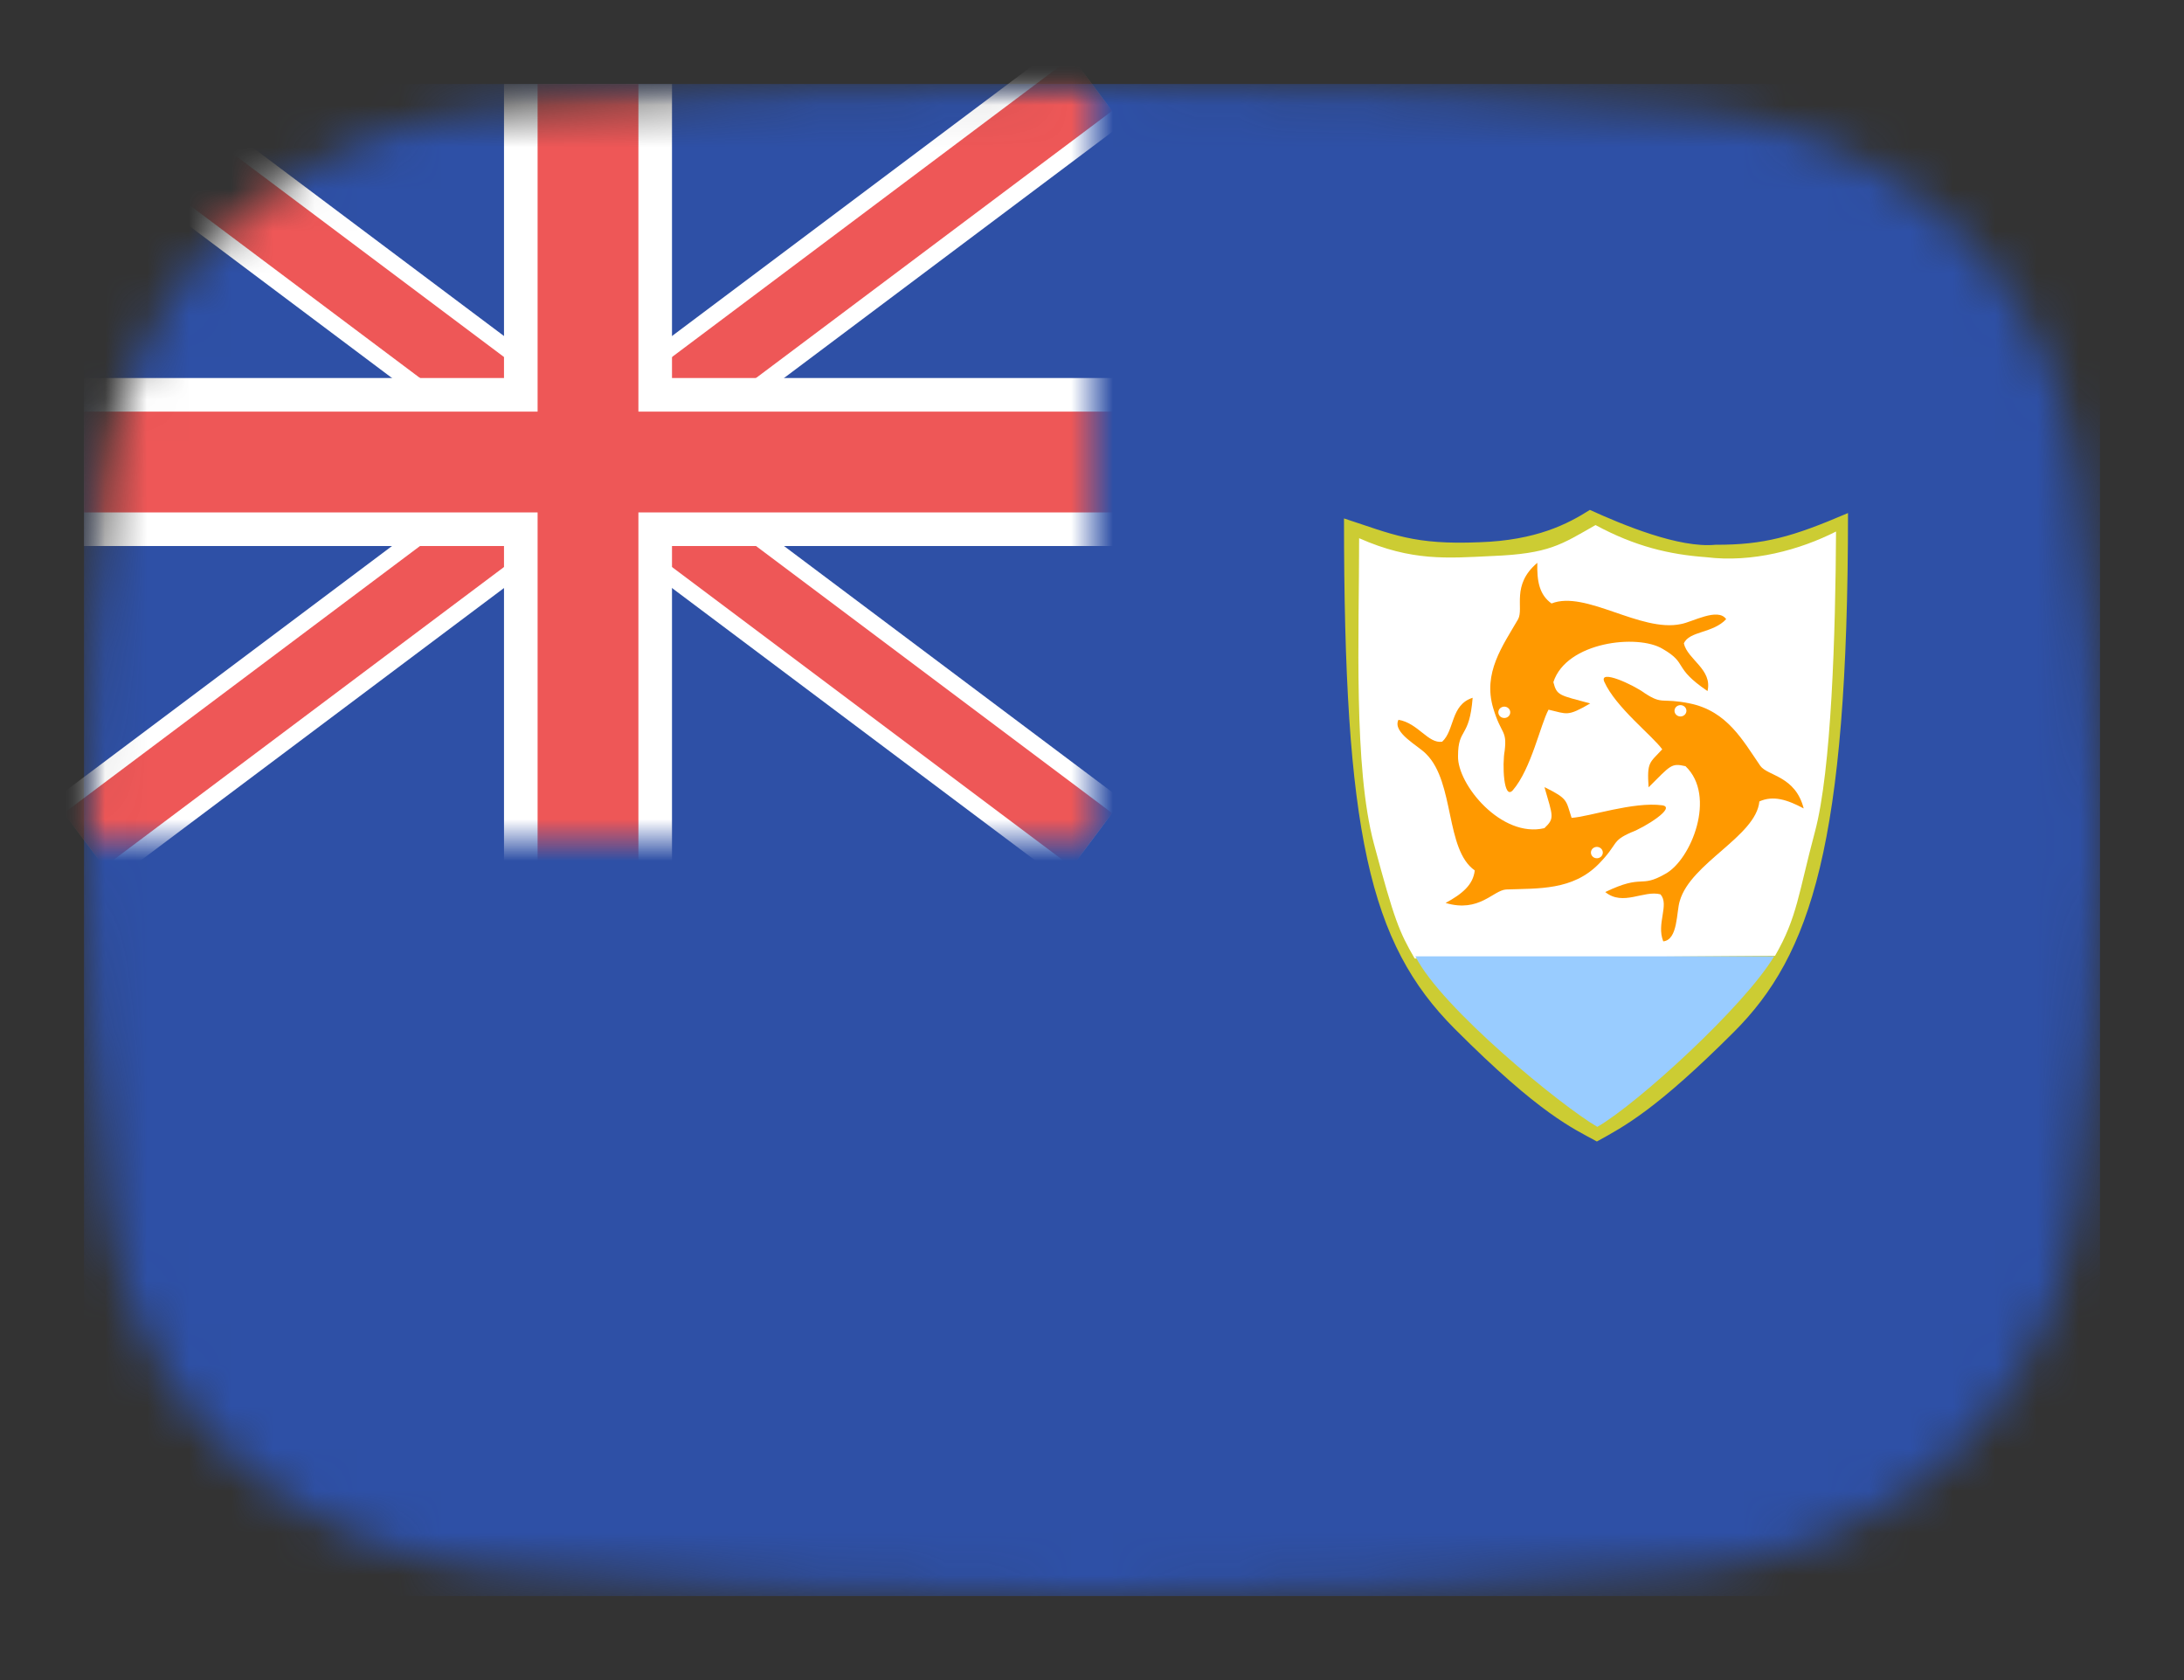
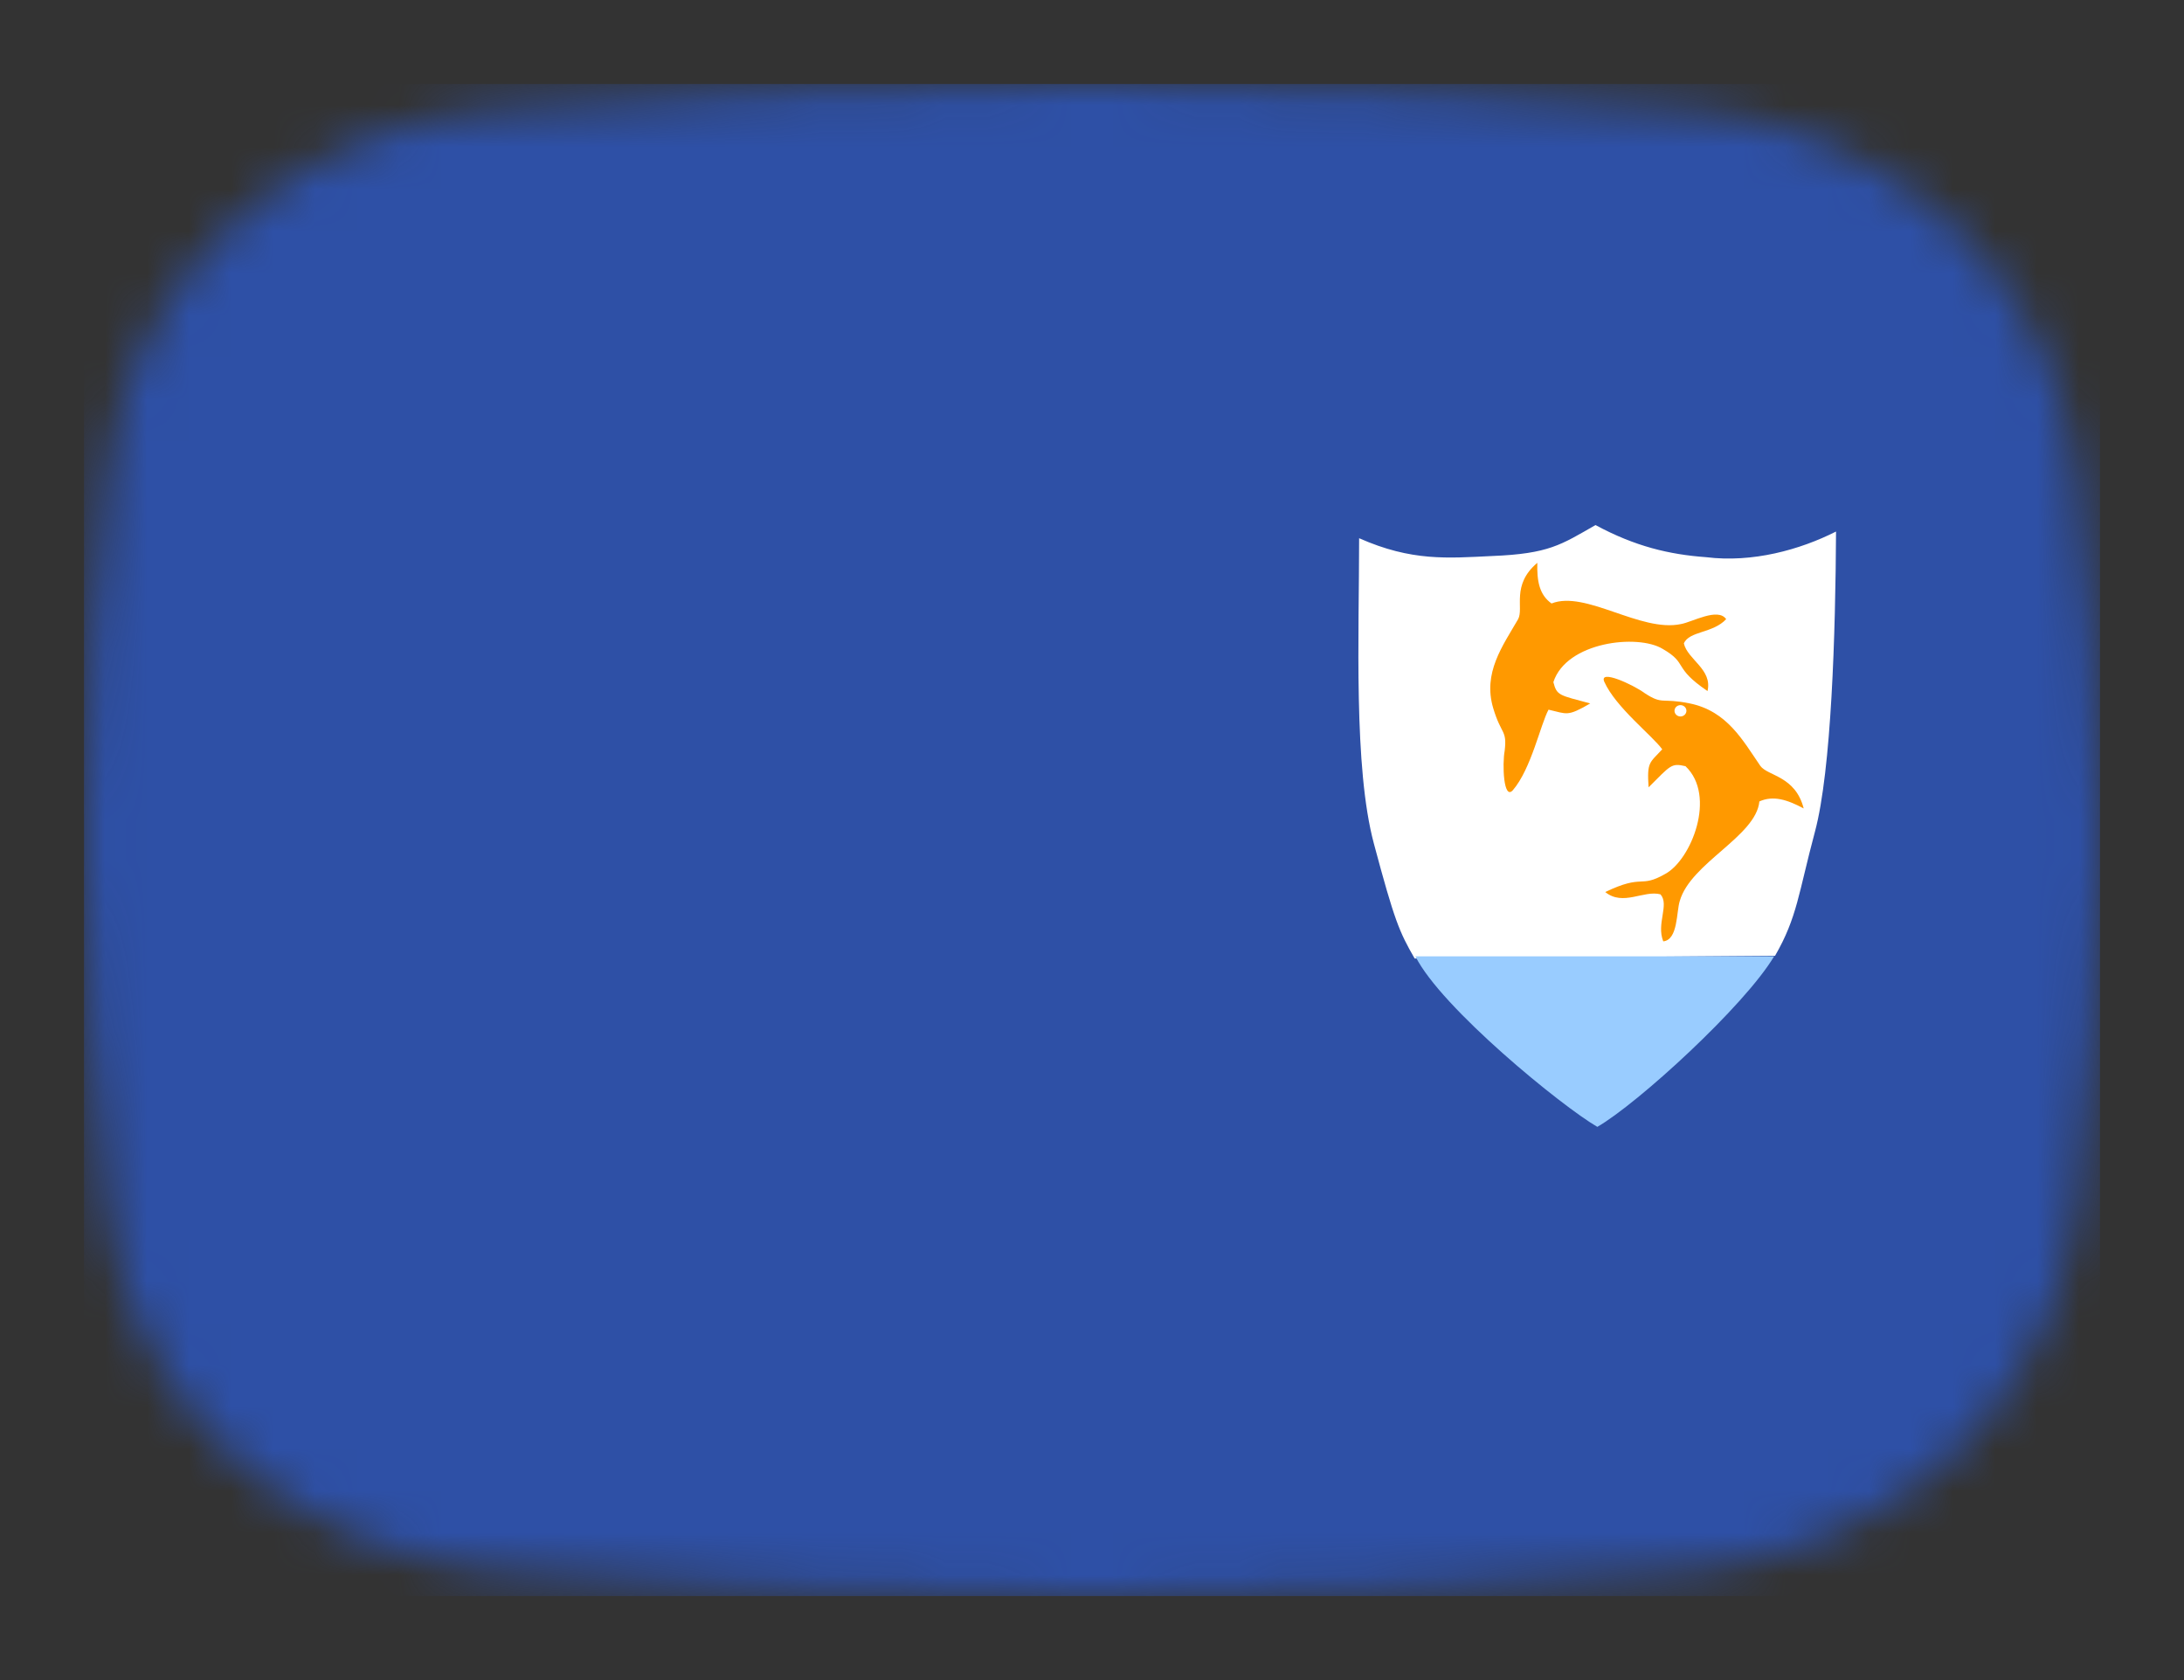
<svg xmlns="http://www.w3.org/2000/svg" width="52" height="40" viewBox="0 0 52 40" fill="none">
  <rect x="0" y="0" width="52" height="40" fill="#333333" stroke="none" />
  <mask id="mask0_872_3030" style="mask-type:alpha" maskUnits="userSpaceOnUse" x="2" y="2" width="48" height="36">
    <path d="M2.569 11.136C3.167 6.412 7.042 3.002 11.786 2.609C15.641 2.289 20.62 2 26 2C31.38 2 36.359 2.289 40.214 2.609C44.959 3.002 48.833 6.412 49.431 11.136C49.752 13.676 50 16.704 50 20C50 23.296 49.752 26.324 49.431 28.864C48.833 33.587 44.959 36.998 40.214 37.391C36.359 37.711 31.38 38 26 38C20.62 38 15.641 37.711 11.786 37.391C7.042 36.998 3.167 33.587 2.569 28.864C2.248 26.324 2 23.296 2 20C2 16.704 2.248 13.676 2.569 11.136Z" fill="#00D0BF" />
  </mask>
  <g mask="url(#mask0_872_3030)">
    <path d="M50 2H2V38H50V2Z" fill="#2E50A6" />
-     <path d="M32 12.343C32 19.802 32.595 22.451 34.637 24.496C36.678 26.541 37.452 26.864 38.021 27.177C38.678 26.816 39.434 26.418 41.285 24.568C43.115 22.738 44 20.1 44 12.215C42.669 12.785 42.006 12.973 40.842 12.97C39.98 13.054 38.649 12.502 37.854 12.14C37.334 12.471 36.58 12.866 35.225 12.91C33.66 12.976 33.164 12.723 32 12.343Z" fill="#CCCC33" />
    <path d="M32.36 12.814C32.36 15.122 32.224 18.267 32.712 20.087C33.201 21.914 33.314 22.182 33.682 22.82L42.263 22.756C42.793 21.838 42.82 21.269 43.213 19.802C43.605 18.34 43.703 15.082 43.715 12.655C42.852 13.092 41.722 13.402 40.625 13.266C39.746 13.202 38.934 13.011 37.988 12.501C37.167 12.97 36.881 13.184 35.526 13.238C34.471 13.288 33.616 13.37 32.36 12.814Z" fill="white" />
    <path d="M33.7 22.769C34.311 23.994 37.19 26.343 38.032 26.829C38.993 26.274 41.533 23.954 42.241 22.769H33.7Z" fill="#99CCFF" />
    <path d="M38.197 16.231C38.468 16.839 39.338 17.511 39.577 17.84C39.273 18.17 39.212 18.134 39.252 18.745C39.781 18.218 39.791 18.163 40.131 18.242C40.877 18.952 40.265 20.476 39.648 20.807C39.032 21.16 39.144 20.795 38.22 21.238C38.644 21.583 39.135 21.187 39.535 21.293C39.753 21.539 39.432 21.988 39.601 22.412C39.956 22.379 39.913 21.697 39.995 21.45C40.254 20.544 41.81 19.912 41.89 19.081C42.218 18.934 42.546 19.035 42.945 19.248C42.746 18.47 42.089 18.478 41.913 18.235C41.493 17.624 41.121 16.927 40.226 16.746C39.546 16.609 39.596 16.788 39.161 16.504C38.889 16.303 38.065 15.922 38.197 16.231Z" fill="#FF9900" />
    <path d="M36.022 18.812C36.46 18.299 36.677 17.252 36.87 16.896C37.318 16.999 37.313 17.067 37.862 16.748C37.125 16.548 37.069 16.566 36.985 16.241C37.294 15.281 38.993 15.086 39.589 15.45C40.204 15.805 39.813 15.881 40.655 16.453C40.777 15.935 40.181 15.706 40.092 15.319C40.219 15.02 40.785 15.081 41.099 14.741C40.903 14.457 40.29 14.812 40.022 14.858C39.061 15.063 37.748 14.046 36.941 14.368C36.651 14.16 36.591 13.836 36.603 13.4C35.974 13.931 36.289 14.481 36.145 14.743C35.775 15.382 35.302 16.021 35.553 16.861C35.743 17.498 35.885 17.372 35.826 17.872C35.766 18.195 35.797 19.067 36.022 18.812Z" fill="#FF9900" />
-     <path d="M39.577 19.173C38.891 19.081 37.839 19.446 37.419 19.472C37.28 19.053 37.344 19.022 36.773 18.74C36.975 19.444 37.02 19.48 36.772 19.717C35.75 19.961 34.696 18.676 34.715 18.002C34.715 17.316 34.986 17.596 35.063 16.613C34.535 16.781 34.638 17.386 34.337 17.659C34.003 17.71 33.765 17.216 33.297 17.137C33.144 17.443 33.779 17.76 33.959 17.954C34.64 18.633 34.407 20.23 35.113 20.723C35.076 21.066 34.816 21.282 34.419 21.498C35.221 21.737 35.552 21.195 35.862 21.177C36.627 21.149 37.445 21.204 38.069 20.565C38.543 20.08 38.356 20.03 38.835 19.819C39.156 19.701 39.923 19.224 39.577 19.173Z" fill="#FF9900" />
    <path d="M40.011 17.058C40.089 17.058 40.153 16.997 40.153 16.923C40.153 16.848 40.089 16.788 40.011 16.788C39.933 16.788 39.869 16.848 39.869 16.923C39.869 16.997 39.933 17.058 40.011 17.058Z" fill="white" />
-     <path d="M35.942 16.896C35.905 16.83 35.82 16.805 35.75 16.84C35.681 16.875 35.655 16.956 35.691 17.023C35.728 17.088 35.814 17.114 35.883 17.079C35.952 17.044 35.978 16.962 35.942 16.896Z" fill="white" />
    <path d="M37.899 20.229C37.859 20.293 37.881 20.376 37.948 20.415C38.015 20.453 38.102 20.432 38.142 20.368C38.182 20.304 38.161 20.221 38.094 20.183C38.027 20.144 37.94 20.165 37.899 20.229Z" fill="white" />
    <mask id="mask1_872_3030" style="mask-type:alpha" maskUnits="userSpaceOnUse" x="2" y="2" width="24" height="18">
-       <path d="M26 2H2V20H26V2Z" fill="#C4C4C4" />
+       <path d="M26 2H2H26V2Z" fill="#C4C4C4" />
    </mask>
    <g mask="url(#mask1_872_3030)">
      <path d="M26 2L2 20M2 2L26 20" stroke="white" stroke-width="2.4" />
      <path d="M26 2L2 20M2 2L26 20" stroke="#EE5757" stroke-width="1.6" />
      <path d="M2 11H30M14 2V23" stroke="white" stroke-width="4" />
-       <path d="M2 11H30M14 2V23" stroke="#EE5757" stroke-width="2.4" />
    </g>
  </g>
</svg>